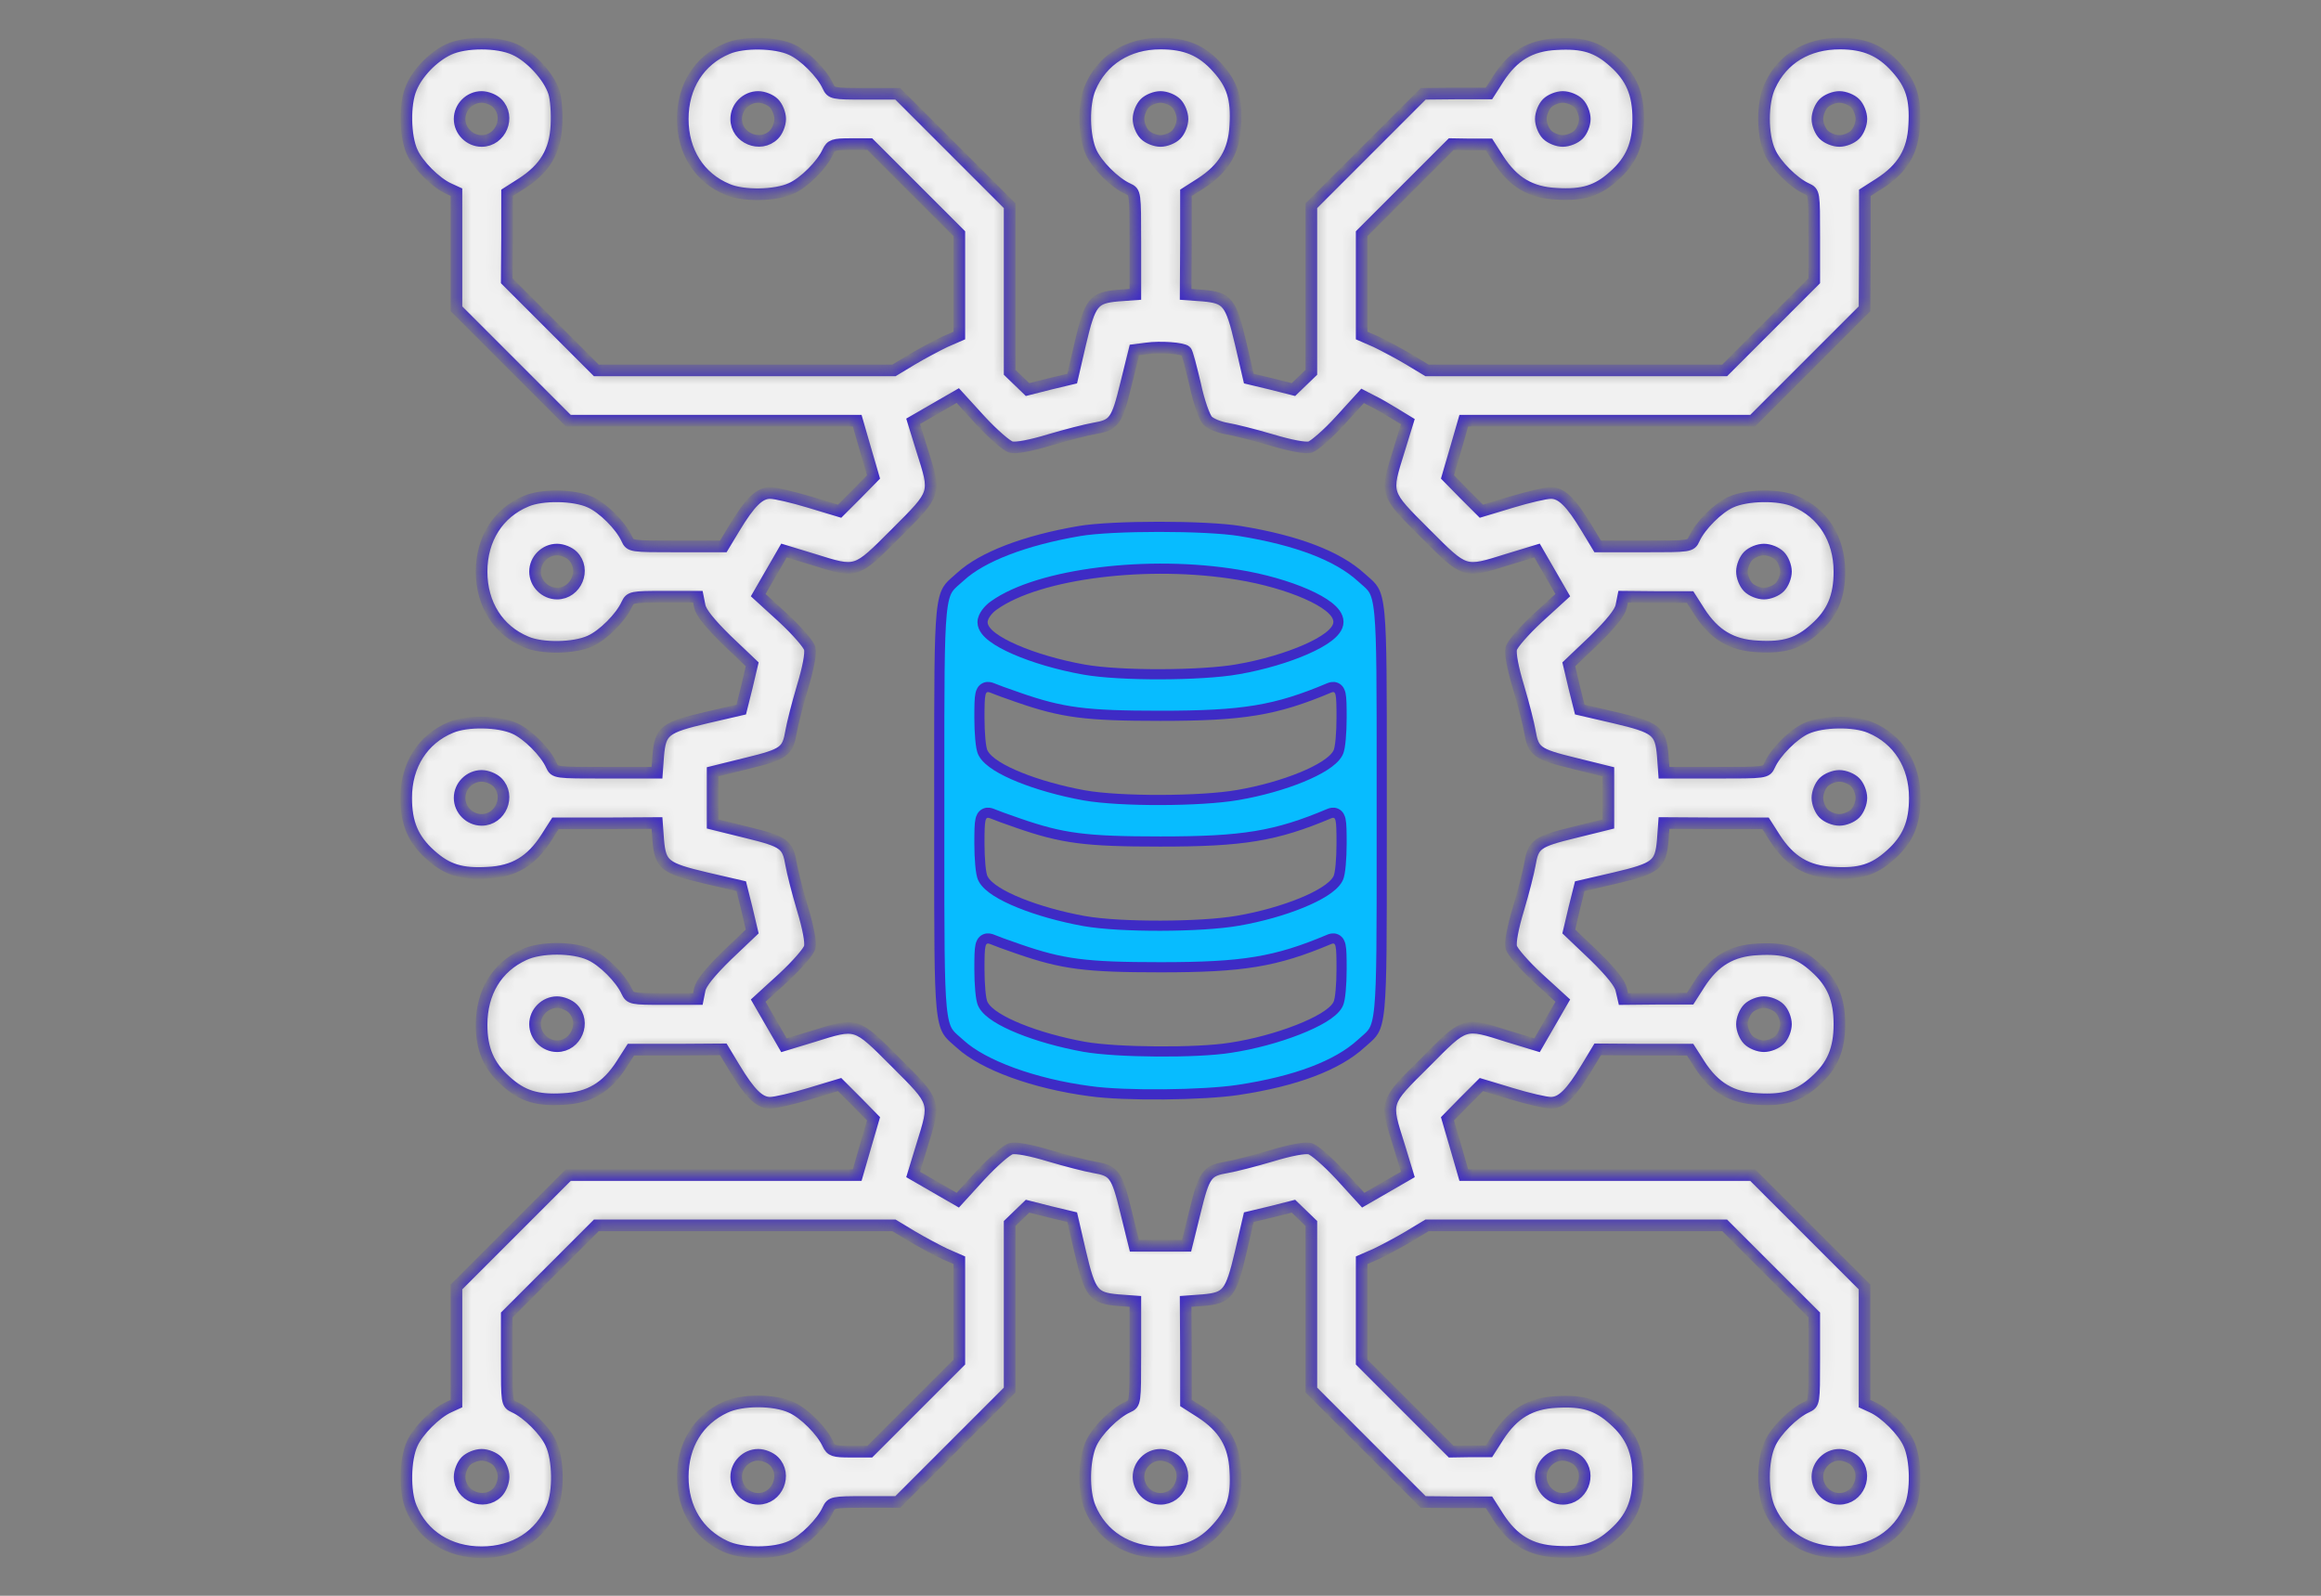
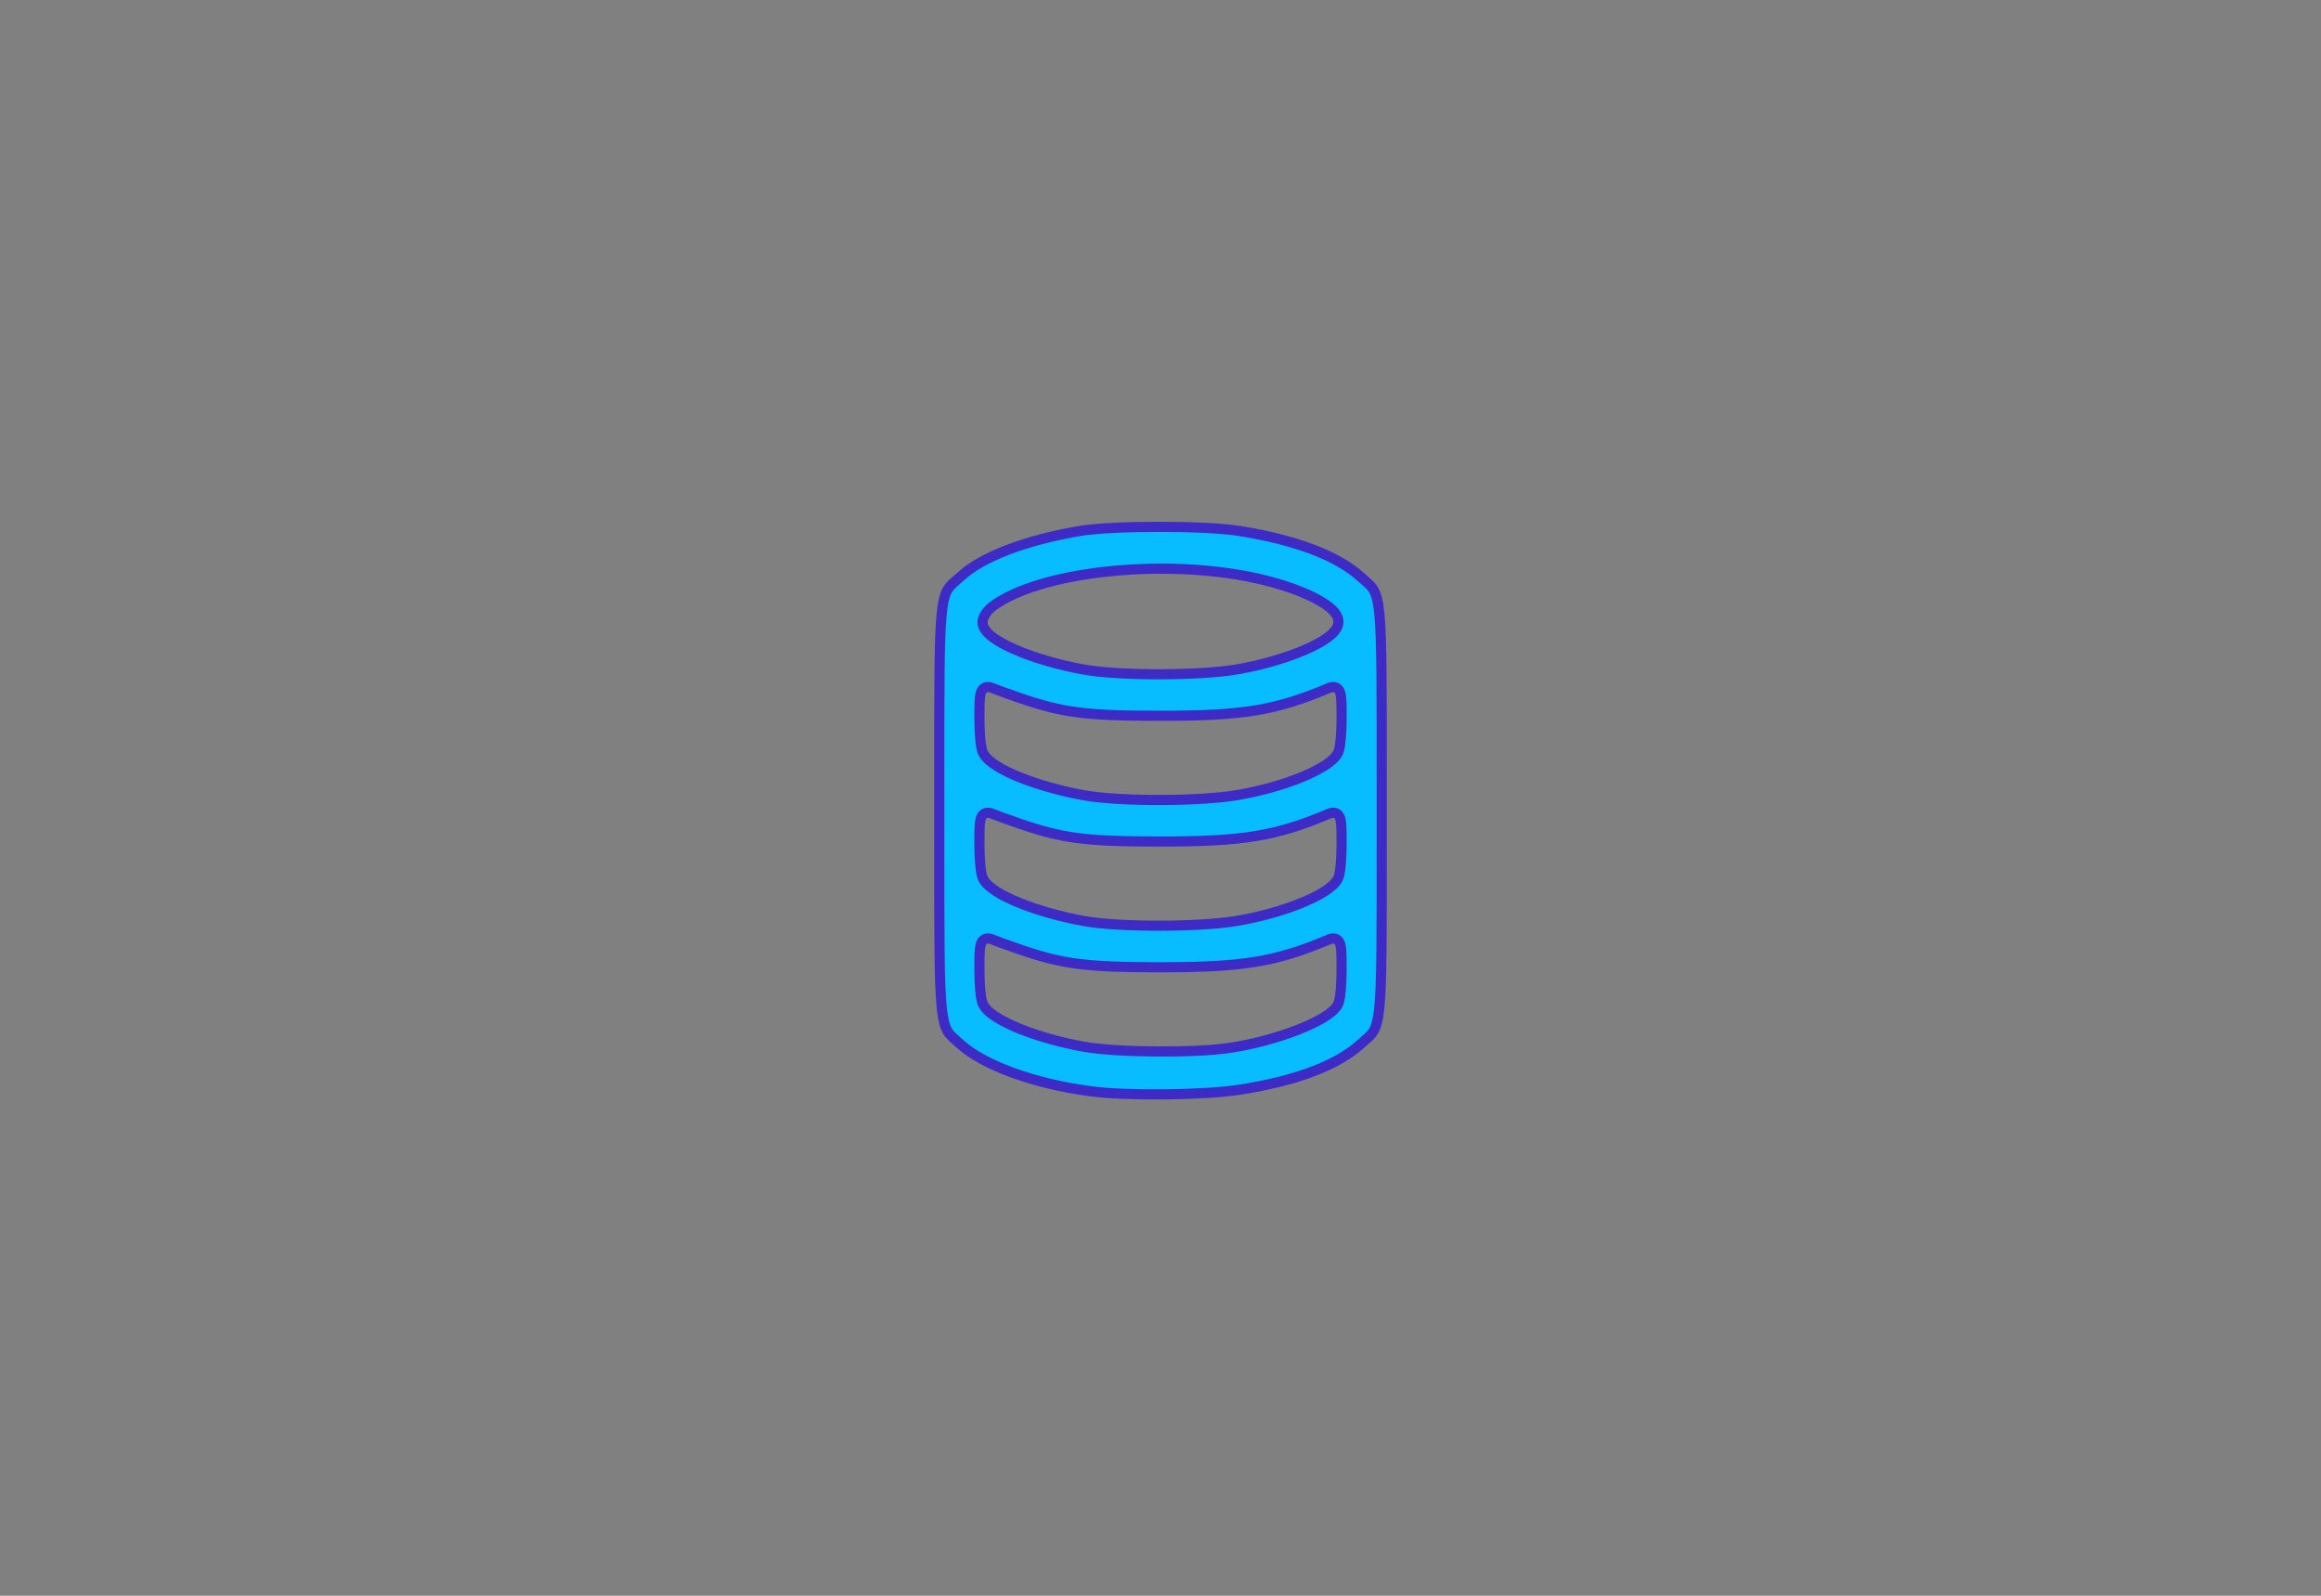
<svg xmlns="http://www.w3.org/2000/svg" width="160" height="110" viewBox="0 0 160 110" fill="none">
  <rect x="0" y="0" width="160" height="110" fill="#808080" stroke="none" />
  <mask id="mask0_348_306" style="mask-type:alpha" maskUnits="userSpaceOnUse" x="0" y="0" width="160" height="110">
    <rect width="160" height="110" fill="#D9D9D9" />
  </mask>
  <g mask="url(#mask0_348_306)">
    <mask id="path-2-inside-1_348_306" fill="white">
      <path d="M30.925 3.412C29.863 3.91 28.78 5.015 28.347 6.077C27.87 7.182 27.913 9.392 28.412 10.475C28.802 11.363 30.037 12.598 30.947 13.01L31.467 13.248V17.278V21.287L35.323 25.143L39.18 29H49.125H59.092L59.655 30.95L60.218 32.878L59.048 34.07L57.878 35.24L55.798 34.612C54.65 34.265 53.437 33.983 53.09 33.983C52.353 33.983 51.703 34.612 50.62 36.41L49.862 37.667H46.655C43.492 37.667 43.448 37.667 43.21 37.147C42.798 36.237 41.563 35.002 40.675 34.612C39.592 34.113 37.382 34.07 36.277 34.547C34.348 35.348 33.2 37.147 33.2 39.4C33.2 41.653 34.348 43.452 36.277 44.253C37.382 44.73 39.592 44.687 40.675 44.188C41.563 43.798 42.798 42.563 43.21 41.653C43.448 41.155 43.535 41.133 45.767 41.133H48.107L48.237 41.783C48.323 42.217 48.93 42.975 50.1 44.123L51.855 45.792L51.487 47.352L51.097 48.912L48.67 49.475C45.81 50.147 45.528 50.385 45.377 52.075L45.29 53.267H41.758C38.27 53.267 38.248 53.267 38.01 52.747C37.598 51.837 36.363 50.602 35.475 50.212C34.392 49.713 32.182 49.67 31.077 50.147C29.148 50.948 28 52.747 28 55C28 56.733 28.477 57.86 29.668 58.922C30.817 59.962 31.813 60.265 33.633 60.157C35.432 60.07 36.623 59.355 37.642 57.773L38.292 56.755H41.78L45.29 56.733L45.377 57.925C45.528 59.615 45.81 59.853 48.67 60.525L51.097 61.088L51.487 62.648L51.855 64.208L50.1 65.877C48.93 67.025 48.323 67.783 48.237 68.217L48.107 68.867H45.767C43.535 68.867 43.448 68.845 43.21 68.347C42.798 67.437 41.563 66.202 40.675 65.812C39.505 65.27 37.273 65.27 36.125 65.812C34.24 66.678 33.2 68.412 33.2 70.643C33.2 72.333 33.698 73.482 34.868 74.522C36.017 75.562 37.013 75.865 38.833 75.757C40.632 75.67 41.823 74.955 42.842 73.373L43.492 72.355H46.677L49.862 72.333L50.62 73.59C51.703 75.388 52.353 76.017 53.09 76.017C53.437 76.017 54.65 75.735 55.798 75.388L57.878 74.76L59.048 75.93L60.218 77.122L59.655 79.05L59.092 81H49.125H39.18L35.323 84.857L31.467 88.713V92.722V96.752L30.947 96.99C30.037 97.402 28.802 98.637 28.412 99.525C27.913 100.608 27.87 102.818 28.347 103.923C29.148 105.852 30.947 107 33.2 107C35.453 107 37.252 105.852 38.053 103.923C38.53 102.818 38.487 100.608 37.988 99.525C37.598 98.637 36.363 97.402 35.453 96.99C34.933 96.752 34.933 96.708 34.933 93.697V90.642L38.032 87.543L41.108 84.467H51.378H61.627L62.883 85.225C63.577 85.637 64.595 86.178 65.137 86.438L66.133 86.872V90.382V93.892L63.035 96.99L59.958 100.067H58.637C57.467 100.067 57.293 100.002 57.077 99.547C56.665 98.637 55.43 97.402 54.542 97.012C53.372 96.47 51.14 96.47 49.992 97.012C48.128 97.878 47.067 99.612 47.067 101.8C47.067 103.988 48.128 105.722 49.992 106.588C51.14 107.13 53.372 107.13 54.542 106.588C55.43 106.198 56.665 104.963 57.077 104.053C57.315 103.555 57.402 103.533 59.612 103.533H61.887L65.743 99.677L69.6 95.82V90.078V84.337L70.207 83.752L70.835 83.145L72.373 83.535L73.912 83.903L74.475 86.33C75.147 89.19 75.385 89.472 77.075 89.623L78.267 89.71V93.242C78.267 96.73 78.267 96.752 77.747 96.99C76.837 97.402 75.602 98.637 75.212 99.525C74.713 100.608 74.67 102.818 75.147 103.923C75.948 105.852 77.747 107 80 107C81.733 107 82.86 106.523 83.922 105.332C84.962 104.183 85.265 103.187 85.157 101.367C85.07 99.568 84.355 98.377 82.773 97.358L81.755 96.708V93.22L81.733 89.71L82.925 89.623C84.615 89.472 84.853 89.19 85.525 86.33L86.088 83.903L87.627 83.535L89.165 83.145L89.793 83.752L90.4 84.337V90.078V95.82L94.257 99.677L98.113 103.533L100.367 103.555H102.642L103.292 104.573C104.31 106.155 105.502 106.87 107.3 106.957C109.12 107.065 110.117 106.762 111.265 105.722C112.457 104.66 112.933 103.533 112.933 101.8C112.933 100.067 112.457 98.94 111.265 97.878C110.117 96.838 109.12 96.535 107.3 96.643C105.502 96.73 104.31 97.445 103.292 99.027L102.642 100.045H101.342L100.042 100.067L96.943 96.968L93.867 93.892V90.382V86.872L94.863 86.438C95.405 86.178 96.423 85.637 97.117 85.225L98.373 84.467H108.622H118.892L121.99 87.565L125.067 90.642V93.697C125.067 96.708 125.067 96.752 124.547 96.99C123.637 97.402 122.402 98.637 122.012 99.525C121.47 100.695 121.47 102.927 122.012 104.075C122.878 105.96 124.612 107 126.843 107C129.053 106.978 130.873 105.83 131.653 103.923C132.13 102.818 132.087 100.608 131.588 99.525C131.198 98.637 129.963 97.402 129.053 96.99L128.533 96.752V92.722V88.713L124.677 84.857L120.82 81H110.875H100.908L100.345 79.05L99.782 77.122L100.952 75.93L102.122 74.76L104.202 75.388C105.35 75.735 106.563 76.017 106.91 76.017C107.647 76.017 108.297 75.388 109.38 73.59L110.138 72.333L113.323 72.355H116.508L117.158 73.373C118.177 74.955 119.368 75.67 121.167 75.757C122.987 75.865 123.983 75.562 125.132 74.522C126.323 73.46 126.8 72.333 126.8 70.6C126.8 68.867 126.323 67.74 125.132 66.678C123.983 65.638 122.987 65.335 121.167 65.443C119.368 65.53 118.177 66.245 117.158 67.827L116.508 68.845H114.212L111.915 68.867L111.763 68.217C111.677 67.783 111.07 67.025 109.9 65.877L108.145 64.208L108.513 62.648L108.903 61.088L111.33 60.525C114.19 59.853 114.472 59.615 114.623 57.925L114.71 56.733L118.22 56.755H121.708L122.358 57.773C123.377 59.355 124.568 60.07 126.367 60.157C128.187 60.265 129.183 59.962 130.332 58.922C131.523 57.86 132 56.733 132 55C132 52.747 130.852 50.948 128.923 50.147C127.818 49.67 125.608 49.713 124.525 50.212C123.637 50.602 122.402 51.837 121.99 52.747C121.752 53.267 121.73 53.267 118.242 53.267H114.71L114.623 52.075C114.472 50.385 114.19 50.147 111.33 49.475L108.903 48.912L108.513 47.352L108.145 45.792L109.9 44.123C111.07 42.975 111.677 42.217 111.763 41.783L111.893 41.133L114.212 41.155H116.508L117.158 42.173C118.177 43.755 119.368 44.47 121.167 44.557C122.987 44.665 123.983 44.362 125.132 43.322C126.323 42.26 126.8 41.133 126.8 39.4C126.8 37.147 125.652 35.348 123.723 34.547C122.618 34.07 120.408 34.113 119.325 34.612C118.437 35.002 117.202 36.237 116.79 37.147C116.552 37.667 116.508 37.667 113.345 37.667H110.138L109.38 36.41C108.297 34.612 107.647 33.983 106.91 33.983C106.563 33.983 105.35 34.265 104.202 34.612L102.122 35.24L100.952 34.07L99.782 32.878L100.345 30.95L100.908 29H110.875H120.82L124.677 25.143L128.533 21.287L128.555 17.3V13.292L129.573 12.642C131.155 11.623 131.87 10.432 131.957 8.633C132.065 6.813 131.762 5.817 130.722 4.668C129.682 3.498 128.533 3 126.843 3C124.612 3 122.878 4.04 122.012 5.925C121.47 7.073 121.47 9.305 122.012 10.475C122.402 11.363 123.637 12.598 124.547 13.01C125.067 13.248 125.067 13.292 125.067 16.303V19.358L121.968 22.457L118.892 25.533H108.622H98.373L97.117 24.775C96.423 24.363 95.405 23.822 94.863 23.562L93.867 23.128V19.618V16.108L96.965 13.01L100.042 9.933L101.342 9.955H102.642L103.292 10.973C104.31 12.555 105.502 13.27 107.3 13.357C109.12 13.465 110.117 13.162 111.265 12.122C112.457 11.06 112.933 9.933 112.933 8.2C112.933 6.467 112.457 5.34 111.265 4.278C110.117 3.238 109.12 2.935 107.3 3.043C105.502 3.13 104.31 3.845 103.292 5.427L102.642 6.445H100.367L98.113 6.467L94.257 10.323L90.4 14.18V19.922V25.663L89.793 26.248L89.165 26.855L87.627 26.465L86.088 26.097L85.525 23.67C84.853 20.81 84.615 20.528 82.925 20.377L81.733 20.29L81.755 16.78V13.292L82.773 12.642C84.355 11.623 85.07 10.432 85.157 8.633C85.265 6.813 84.962 5.817 83.922 4.668C82.86 3.477 81.733 3 80 3C77.747 3 75.948 4.148 75.147 6.077C74.67 7.182 74.713 9.392 75.212 10.475C75.602 11.363 76.837 12.598 77.747 13.01C78.267 13.248 78.267 13.27 78.267 16.758V20.29L77.075 20.377C75.385 20.528 75.147 20.81 74.475 23.67L73.912 26.097L72.373 26.465L70.835 26.855L70.207 26.248L69.6 25.663V19.922V14.18L65.743 10.323L61.887 6.467H59.612C57.402 6.467 57.315 6.445 57.077 5.947C56.665 5.037 55.43 3.802 54.542 3.412C53.458 2.913 51.248 2.87 50.143 3.347C48.215 4.148 47.067 5.947 47.067 8.2C47.067 10.453 48.215 12.252 50.143 13.053C51.248 13.53 53.458 13.487 54.542 12.988C55.43 12.598 56.665 11.363 57.077 10.453C57.293 9.998 57.467 9.933 58.637 9.933H59.958L63.057 13.032L66.133 16.108V19.618V23.128L65.137 23.562C64.595 23.822 63.577 24.363 62.883 24.775L61.627 25.533H51.378H41.108L38.01 22.435L34.933 19.358L34.955 16.325V13.292L35.973 12.642C37.555 11.623 38.27 10.432 38.357 8.633C38.4 7.81 38.335 6.813 38.183 6.358C37.837 5.275 36.558 3.888 35.475 3.412C34.305 2.87 32.073 2.87 30.925 3.412ZM34.283 7.117C35.215 8.048 34.522 9.717 33.2 9.717C32.377 9.717 31.683 9.023 31.683 8.2C31.683 7.377 32.377 6.683 33.2 6.683C33.568 6.683 34.045 6.878 34.283 7.117ZM53.35 7.117C53.588 7.355 53.783 7.832 53.783 8.2C53.783 8.568 53.588 9.045 53.35 9.283C52.418 10.215 50.75 9.522 50.75 8.2C50.75 7.377 51.443 6.683 52.267 6.683C52.635 6.683 53.112 6.878 53.35 7.117ZM81.083 7.117C81.322 7.355 81.517 7.832 81.517 8.2C81.517 8.568 81.322 9.045 81.083 9.283C80.845 9.522 80.368 9.717 80 9.717C79.632 9.717 79.155 9.522 78.917 9.283C78.678 9.045 78.483 8.568 78.483 8.2C78.483 7.832 78.678 7.355 78.917 7.117C79.155 6.878 79.632 6.683 80 6.683C80.368 6.683 80.845 6.878 81.083 7.117ZM108.817 7.117C109.055 7.355 109.25 7.832 109.25 8.2C109.25 8.568 109.055 9.045 108.817 9.283C108.578 9.522 108.102 9.717 107.733 9.717C107.365 9.717 106.888 9.522 106.65 9.283C106.412 9.045 106.217 8.568 106.217 8.2C106.217 7.832 106.412 7.355 106.65 7.117C106.888 6.878 107.365 6.683 107.733 6.683C108.102 6.683 108.578 6.878 108.817 7.117ZM127.883 7.117C128.122 7.355 128.317 7.832 128.317 8.2C128.317 8.568 128.122 9.045 127.883 9.283C127.645 9.522 127.168 9.717 126.8 9.717C126.432 9.717 125.955 9.522 125.717 9.283C125.478 9.045 125.283 8.568 125.283 8.2C125.283 7.832 125.478 7.355 125.717 7.117C125.955 6.878 126.432 6.683 126.8 6.683C127.168 6.683 127.645 6.878 127.883 7.117ZM81.755 24.212C81.842 24.277 82.102 25.295 82.383 26.465C82.643 27.7 83.033 28.783 83.25 29C83.467 29.217 84.052 29.455 84.572 29.542C85.092 29.628 86.478 29.975 87.648 30.322C88.948 30.712 89.967 30.907 90.313 30.82C90.595 30.733 91.548 29.91 92.393 28.978L93.932 27.288L94.603 27.635C94.972 27.808 95.665 28.22 96.163 28.523L97.052 29.065L96.445 31.037C95.492 34.092 95.448 33.962 98.243 36.757C101.038 39.552 100.908 39.508 103.963 38.555L105.957 37.948L106.845 39.487L107.733 41.025L106.022 42.585C105.09 43.452 104.245 44.405 104.18 44.708C104.093 45.033 104.288 46.073 104.678 47.352C105.025 48.522 105.372 49.887 105.458 50.385C105.697 51.815 105.935 51.988 108.513 52.617L110.875 53.202V55V56.798L108.513 57.383C105.935 58.012 105.697 58.185 105.458 59.615C105.372 60.113 105.025 61.478 104.678 62.648C104.288 63.927 104.093 64.967 104.18 65.292C104.245 65.595 105.09 66.548 106.022 67.415L107.733 68.975L106.845 70.513L105.957 72.052L103.963 71.445C100.887 70.47 101.038 70.427 98.243 73.243C95.427 76.038 95.47 75.887 96.445 78.963L97.052 80.957L95.513 81.845L93.975 82.733L92.415 81.022C91.548 80.09 90.595 79.245 90.292 79.18C89.967 79.093 88.927 79.288 87.648 79.678C86.478 80.025 85.113 80.372 84.615 80.458C83.185 80.697 83.012 80.935 82.383 83.513L81.798 85.875H80H78.202L77.617 83.513C76.988 80.935 76.815 80.697 75.385 80.458C74.887 80.372 73.522 80.025 72.352 79.678C71.073 79.288 70.033 79.093 69.708 79.18C69.405 79.245 68.452 80.09 67.585 81.022L66.025 82.733L64.487 81.845L62.948 80.957L63.555 78.963C64.508 75.908 64.552 76.038 61.757 73.243C58.962 70.448 59.092 70.492 56.037 71.445L54.043 72.052L53.155 70.513L52.267 68.975L53.978 67.415C54.91 66.548 55.755 65.595 55.82 65.292C55.907 64.967 55.712 63.927 55.322 62.648C54.975 61.478 54.628 60.113 54.542 59.615C54.303 58.185 54.065 58.012 51.487 57.383L49.125 56.798V55V53.202L51.487 52.617C54.065 51.988 54.303 51.815 54.542 50.385C54.628 49.887 54.975 48.522 55.322 47.352C55.712 46.073 55.907 45.033 55.82 44.708C55.755 44.405 54.91 43.452 53.978 42.585L52.267 41.025L53.155 39.487L54.043 37.948L56.037 38.555C59.092 39.508 58.962 39.552 61.757 36.757C64.573 33.94 64.53 34.07 63.555 31.015L62.948 29.043L64.487 28.155L66.025 27.267L67.585 28.978C68.452 29.91 69.405 30.755 69.708 30.82C70.033 30.907 71.073 30.712 72.352 30.322C73.522 29.975 74.887 29.628 75.385 29.542C76.815 29.303 76.988 29.065 77.617 26.487L78.202 24.125L79.047 24.017C79.978 23.887 81.538 23.995 81.755 24.212ZM39.483 38.317C40.415 39.248 39.722 40.917 38.4 40.917C37.577 40.917 36.883 40.223 36.883 39.4C36.883 38.577 37.577 37.883 38.4 37.883C38.768 37.883 39.245 38.078 39.483 38.317ZM122.683 38.317C122.922 38.555 123.117 39.032 123.117 39.4C123.117 39.768 122.922 40.245 122.683 40.483C122.445 40.722 121.968 40.917 121.6 40.917C121.232 40.917 120.755 40.722 120.517 40.483C120.278 40.245 120.083 39.768 120.083 39.4C120.083 39.032 120.278 38.555 120.517 38.317C120.755 38.078 121.232 37.883 121.6 37.883C121.968 37.883 122.445 38.078 122.683 38.317ZM34.283 53.917C35.215 54.848 34.522 56.517 33.2 56.517C32.377 56.517 31.683 55.823 31.683 55C31.683 54.177 32.377 53.483 33.2 53.483C33.568 53.483 34.045 53.678 34.283 53.917ZM127.883 53.917C128.122 54.155 128.317 54.632 128.317 55C128.317 55.368 128.122 55.845 127.883 56.083C127.645 56.322 127.168 56.517 126.8 56.517C126.432 56.517 125.955 56.322 125.717 56.083C125.478 55.845 125.283 55.368 125.283 55C125.283 54.632 125.478 54.155 125.717 53.917C125.955 53.678 126.432 53.483 126.8 53.483C127.168 53.483 127.645 53.678 127.883 53.917ZM39.483 69.517C40.415 70.448 39.722 72.117 38.4 72.117C37.577 72.117 36.883 71.423 36.883 70.6C36.883 69.777 37.577 69.083 38.4 69.083C38.768 69.083 39.245 69.278 39.483 69.517ZM122.683 69.517C122.922 69.755 123.117 70.232 123.117 70.6C123.117 70.968 122.922 71.445 122.683 71.683C122.445 71.922 121.968 72.117 121.6 72.117C121.232 72.117 120.755 71.922 120.517 71.683C120.278 71.445 120.083 70.968 120.083 70.6C120.083 70.232 120.278 69.755 120.517 69.517C120.755 69.278 121.232 69.083 121.6 69.083C121.968 69.083 122.445 69.278 122.683 69.517ZM34.283 100.717C34.522 100.955 34.717 101.432 34.717 101.8C34.717 102.168 34.522 102.645 34.283 102.883C33.352 103.815 31.683 103.122 31.683 101.8C31.683 101.432 31.878 100.955 32.117 100.717C32.355 100.478 32.832 100.283 33.2 100.283C33.568 100.283 34.045 100.478 34.283 100.717ZM53.35 100.717C54.282 101.648 53.588 103.317 52.267 103.317C51.443 103.317 50.75 102.623 50.75 101.8C50.75 100.977 51.443 100.283 52.267 100.283C52.635 100.283 53.112 100.478 53.35 100.717ZM81.083 100.717C82.015 101.648 81.322 103.317 80 103.317C79.177 103.317 78.483 102.623 78.483 101.8C78.483 100.977 79.177 100.283 80 100.283C80.368 100.283 80.845 100.478 81.083 100.717ZM108.817 100.717C109.748 101.648 109.055 103.317 107.733 103.317C106.91 103.317 106.217 102.623 106.217 101.8C106.217 100.977 106.91 100.283 107.733 100.283C108.102 100.283 108.578 100.478 108.817 100.717ZM127.883 100.717C128.815 101.648 128.122 103.317 126.8 103.317C125.977 103.317 125.283 102.623 125.283 101.8C125.283 100.977 125.977 100.283 126.8 100.283C127.168 100.283 127.645 100.478 127.883 100.717Z" />
    </mask>
-     <path d="M30.925 3.412C29.863 3.91 28.78 5.015 28.347 6.077C27.87 7.182 27.913 9.392 28.412 10.475C28.802 11.363 30.037 12.598 30.947 13.01L31.467 13.248V17.278V21.287L35.323 25.143L39.18 29H49.125H59.092L59.655 30.95L60.218 32.878L59.048 34.07L57.878 35.24L55.798 34.612C54.65 34.265 53.437 33.983 53.09 33.983C52.353 33.983 51.703 34.612 50.62 36.41L49.862 37.667H46.655C43.492 37.667 43.448 37.667 43.21 37.147C42.798 36.237 41.563 35.002 40.675 34.612C39.592 34.113 37.382 34.07 36.277 34.547C34.348 35.348 33.2 37.147 33.2 39.4C33.2 41.653 34.348 43.452 36.277 44.253C37.382 44.73 39.592 44.687 40.675 44.188C41.563 43.798 42.798 42.563 43.21 41.653C43.448 41.155 43.535 41.133 45.767 41.133H48.107L48.237 41.783C48.323 42.217 48.93 42.975 50.1 44.123L51.855 45.792L51.487 47.352L51.097 48.912L48.67 49.475C45.81 50.147 45.528 50.385 45.377 52.075L45.29 53.267H41.758C38.27 53.267 38.248 53.267 38.01 52.747C37.598 51.837 36.363 50.602 35.475 50.212C34.392 49.713 32.182 49.67 31.077 50.147C29.148 50.948 28 52.747 28 55C28 56.733 28.477 57.86 29.668 58.922C30.817 59.962 31.813 60.265 33.633 60.157C35.432 60.07 36.623 59.355 37.642 57.773L38.292 56.755H41.78L45.29 56.733L45.377 57.925C45.528 59.615 45.81 59.853 48.67 60.525L51.097 61.088L51.487 62.648L51.855 64.208L50.1 65.877C48.93 67.025 48.323 67.783 48.237 68.217L48.107 68.867H45.767C43.535 68.867 43.448 68.845 43.21 68.347C42.798 67.437 41.563 66.202 40.675 65.812C39.505 65.27 37.273 65.27 36.125 65.812C34.24 66.678 33.2 68.412 33.2 70.643C33.2 72.333 33.698 73.482 34.868 74.522C36.017 75.562 37.013 75.865 38.833 75.757C40.632 75.67 41.823 74.955 42.842 73.373L43.492 72.355H46.677L49.862 72.333L50.62 73.59C51.703 75.388 52.353 76.017 53.09 76.017C53.437 76.017 54.65 75.735 55.798 75.388L57.878 74.76L59.048 75.93L60.218 77.122L59.655 79.05L59.092 81H49.125H39.18L35.323 84.857L31.467 88.713V92.722V96.752L30.947 96.99C30.037 97.402 28.802 98.637 28.412 99.525C27.913 100.608 27.87 102.818 28.347 103.923C29.148 105.852 30.947 107 33.2 107C35.453 107 37.252 105.852 38.053 103.923C38.53 102.818 38.487 100.608 37.988 99.525C37.598 98.637 36.363 97.402 35.453 96.99C34.933 96.752 34.933 96.708 34.933 93.697V90.642L38.032 87.543L41.108 84.467H51.378H61.627L62.883 85.225C63.577 85.637 64.595 86.178 65.137 86.438L66.133 86.872V90.382V93.892L63.035 96.99L59.958 100.067H58.637C57.467 100.067 57.293 100.002 57.077 99.547C56.665 98.637 55.43 97.402 54.542 97.012C53.372 96.47 51.14 96.47 49.992 97.012C48.128 97.878 47.067 99.612 47.067 101.8C47.067 103.988 48.128 105.722 49.992 106.588C51.14 107.13 53.372 107.13 54.542 106.588C55.43 106.198 56.665 104.963 57.077 104.053C57.315 103.555 57.402 103.533 59.612 103.533H61.887L65.743 99.677L69.6 95.82V90.078V84.337L70.207 83.752L70.835 83.145L72.373 83.535L73.912 83.903L74.475 86.33C75.147 89.19 75.385 89.472 77.075 89.623L78.267 89.71V93.242C78.267 96.73 78.267 96.752 77.747 96.99C76.837 97.402 75.602 98.637 75.212 99.525C74.713 100.608 74.67 102.818 75.147 103.923C75.948 105.852 77.747 107 80 107C81.733 107 82.86 106.523 83.922 105.332C84.962 104.183 85.265 103.187 85.157 101.367C85.07 99.568 84.355 98.377 82.773 97.358L81.755 96.708V93.22L81.733 89.71L82.925 89.623C84.615 89.472 84.853 89.19 85.525 86.33L86.088 83.903L87.627 83.535L89.165 83.145L89.793 83.752L90.4 84.337V90.078V95.82L94.257 99.677L98.113 103.533L100.367 103.555H102.642L103.292 104.573C104.31 106.155 105.502 106.87 107.3 106.957C109.12 107.065 110.117 106.762 111.265 105.722C112.457 104.66 112.933 103.533 112.933 101.8C112.933 100.067 112.457 98.94 111.265 97.878C110.117 96.838 109.12 96.535 107.3 96.643C105.502 96.73 104.31 97.445 103.292 99.027L102.642 100.045H101.342L100.042 100.067L96.943 96.968L93.867 93.892V90.382V86.872L94.863 86.438C95.405 86.178 96.423 85.637 97.117 85.225L98.373 84.467H108.622H118.892L121.99 87.565L125.067 90.642V93.697C125.067 96.708 125.067 96.752 124.547 96.99C123.637 97.402 122.402 98.637 122.012 99.525C121.47 100.695 121.47 102.927 122.012 104.075C122.878 105.96 124.612 107 126.843 107C129.053 106.978 130.873 105.83 131.653 103.923C132.13 102.818 132.087 100.608 131.588 99.525C131.198 98.637 129.963 97.402 129.053 96.99L128.533 96.752V92.722V88.713L124.677 84.857L120.82 81H110.875H100.908L100.345 79.05L99.782 77.122L100.952 75.93L102.122 74.76L104.202 75.388C105.35 75.735 106.563 76.017 106.91 76.017C107.647 76.017 108.297 75.388 109.38 73.59L110.138 72.333L113.323 72.355H116.508L117.158 73.373C118.177 74.955 119.368 75.67 121.167 75.757C122.987 75.865 123.983 75.562 125.132 74.522C126.323 73.46 126.8 72.333 126.8 70.6C126.8 68.867 126.323 67.74 125.132 66.678C123.983 65.638 122.987 65.335 121.167 65.443C119.368 65.53 118.177 66.245 117.158 67.827L116.508 68.845H114.212L111.915 68.867L111.763 68.217C111.677 67.783 111.07 67.025 109.9 65.877L108.145 64.208L108.513 62.648L108.903 61.088L111.33 60.525C114.19 59.853 114.472 59.615 114.623 57.925L114.71 56.733L118.22 56.755H121.708L122.358 57.773C123.377 59.355 124.568 60.07 126.367 60.157C128.187 60.265 129.183 59.962 130.332 58.922C131.523 57.86 132 56.733 132 55C132 52.747 130.852 50.948 128.923 50.147C127.818 49.67 125.608 49.713 124.525 50.212C123.637 50.602 122.402 51.837 121.99 52.747C121.752 53.267 121.73 53.267 118.242 53.267H114.71L114.623 52.075C114.472 50.385 114.19 50.147 111.33 49.475L108.903 48.912L108.513 47.352L108.145 45.792L109.9 44.123C111.07 42.975 111.677 42.217 111.763 41.783L111.893 41.133L114.212 41.155H116.508L117.158 42.173C118.177 43.755 119.368 44.47 121.167 44.557C122.987 44.665 123.983 44.362 125.132 43.322C126.323 42.26 126.8 41.133 126.8 39.4C126.8 37.147 125.652 35.348 123.723 34.547C122.618 34.07 120.408 34.113 119.325 34.612C118.437 35.002 117.202 36.237 116.79 37.147C116.552 37.667 116.508 37.667 113.345 37.667H110.138L109.38 36.41C108.297 34.612 107.647 33.983 106.91 33.983C106.563 33.983 105.35 34.265 104.202 34.612L102.122 35.24L100.952 34.07L99.782 32.878L100.345 30.95L100.908 29H110.875H120.82L124.677 25.143L128.533 21.287L128.555 17.3V13.292L129.573 12.642C131.155 11.623 131.87 10.432 131.957 8.633C132.065 6.813 131.762 5.817 130.722 4.668C129.682 3.498 128.533 3 126.843 3C124.612 3 122.878 4.04 122.012 5.925C121.47 7.073 121.47 9.305 122.012 10.475C122.402 11.363 123.637 12.598 124.547 13.01C125.067 13.248 125.067 13.292 125.067 16.303V19.358L121.968 22.457L118.892 25.533H108.622H98.373L97.117 24.775C96.423 24.363 95.405 23.822 94.863 23.562L93.867 23.128V19.618V16.108L96.965 13.01L100.042 9.933L101.342 9.955H102.642L103.292 10.973C104.31 12.555 105.502 13.27 107.3 13.357C109.12 13.465 110.117 13.162 111.265 12.122C112.457 11.06 112.933 9.933 112.933 8.2C112.933 6.467 112.457 5.34 111.265 4.278C110.117 3.238 109.12 2.935 107.3 3.043C105.502 3.13 104.31 3.845 103.292 5.427L102.642 6.445H100.367L98.113 6.467L94.257 10.323L90.4 14.18V19.922V25.663L89.793 26.248L89.165 26.855L87.627 26.465L86.088 26.097L85.525 23.67C84.853 20.81 84.615 20.528 82.925 20.377L81.733 20.29L81.755 16.78V13.292L82.773 12.642C84.355 11.623 85.07 10.432 85.157 8.633C85.265 6.813 84.962 5.817 83.922 4.668C82.86 3.477 81.733 3 80 3C77.747 3 75.948 4.148 75.147 6.077C74.67 7.182 74.713 9.392 75.212 10.475C75.602 11.363 76.837 12.598 77.747 13.01C78.267 13.248 78.267 13.27 78.267 16.758V20.29L77.075 20.377C75.385 20.528 75.147 20.81 74.475 23.67L73.912 26.097L72.373 26.465L70.835 26.855L70.207 26.248L69.6 25.663V19.922V14.18L65.743 10.323L61.887 6.467H59.612C57.402 6.467 57.315 6.445 57.077 5.947C56.665 5.037 55.43 3.802 54.542 3.412C53.458 2.913 51.248 2.87 50.143 3.347C48.215 4.148 47.067 5.947 47.067 8.2C47.067 10.453 48.215 12.252 50.143 13.053C51.248 13.53 53.458 13.487 54.542 12.988C55.43 12.598 56.665 11.363 57.077 10.453C57.293 9.998 57.467 9.933 58.637 9.933H59.958L63.057 13.032L66.133 16.108V19.618V23.128L65.137 23.562C64.595 23.822 63.577 24.363 62.883 24.775L61.627 25.533H51.378H41.108L38.01 22.435L34.933 19.358L34.955 16.325V13.292L35.973 12.642C37.555 11.623 38.27 10.432 38.357 8.633C38.4 7.81 38.335 6.813 38.183 6.358C37.837 5.275 36.558 3.888 35.475 3.412C34.305 2.87 32.073 2.87 30.925 3.412ZM34.283 7.117C35.215 8.048 34.522 9.717 33.2 9.717C32.377 9.717 31.683 9.023 31.683 8.2C31.683 7.377 32.377 6.683 33.2 6.683C33.568 6.683 34.045 6.878 34.283 7.117ZM53.35 7.117C53.588 7.355 53.783 7.832 53.783 8.2C53.783 8.568 53.588 9.045 53.35 9.283C52.418 10.215 50.75 9.522 50.75 8.2C50.75 7.377 51.443 6.683 52.267 6.683C52.635 6.683 53.112 6.878 53.35 7.117ZM81.083 7.117C81.322 7.355 81.517 7.832 81.517 8.2C81.517 8.568 81.322 9.045 81.083 9.283C80.845 9.522 80.368 9.717 80 9.717C79.632 9.717 79.155 9.522 78.917 9.283C78.678 9.045 78.483 8.568 78.483 8.2C78.483 7.832 78.678 7.355 78.917 7.117C79.155 6.878 79.632 6.683 80 6.683C80.368 6.683 80.845 6.878 81.083 7.117ZM108.817 7.117C109.055 7.355 109.25 7.832 109.25 8.2C109.25 8.568 109.055 9.045 108.817 9.283C108.578 9.522 108.102 9.717 107.733 9.717C107.365 9.717 106.888 9.522 106.65 9.283C106.412 9.045 106.217 8.568 106.217 8.2C106.217 7.832 106.412 7.355 106.65 7.117C106.888 6.878 107.365 6.683 107.733 6.683C108.102 6.683 108.578 6.878 108.817 7.117ZM127.883 7.117C128.122 7.355 128.317 7.832 128.317 8.2C128.317 8.568 128.122 9.045 127.883 9.283C127.645 9.522 127.168 9.717 126.8 9.717C126.432 9.717 125.955 9.522 125.717 9.283C125.478 9.045 125.283 8.568 125.283 8.2C125.283 7.832 125.478 7.355 125.717 7.117C125.955 6.878 126.432 6.683 126.8 6.683C127.168 6.683 127.645 6.878 127.883 7.117ZM81.755 24.212C81.842 24.277 82.102 25.295 82.383 26.465C82.643 27.7 83.033 28.783 83.25 29C83.467 29.217 84.052 29.455 84.572 29.542C85.092 29.628 86.478 29.975 87.648 30.322C88.948 30.712 89.967 30.907 90.313 30.82C90.595 30.733 91.548 29.91 92.393 28.978L93.932 27.288L94.603 27.635C94.972 27.808 95.665 28.22 96.163 28.523L97.052 29.065L96.445 31.037C95.492 34.092 95.448 33.962 98.243 36.757C101.038 39.552 100.908 39.508 103.963 38.555L105.957 37.948L106.845 39.487L107.733 41.025L106.022 42.585C105.09 43.452 104.245 44.405 104.18 44.708C104.093 45.033 104.288 46.073 104.678 47.352C105.025 48.522 105.372 49.887 105.458 50.385C105.697 51.815 105.935 51.988 108.513 52.617L110.875 53.202V55V56.798L108.513 57.383C105.935 58.012 105.697 58.185 105.458 59.615C105.372 60.113 105.025 61.478 104.678 62.648C104.288 63.927 104.093 64.967 104.18 65.292C104.245 65.595 105.09 66.548 106.022 67.415L107.733 68.975L106.845 70.513L105.957 72.052L103.963 71.445C100.887 70.47 101.038 70.427 98.243 73.243C95.427 76.038 95.47 75.887 96.445 78.963L97.052 80.957L95.513 81.845L93.975 82.733L92.415 81.022C91.548 80.09 90.595 79.245 90.292 79.18C89.967 79.093 88.927 79.288 87.648 79.678C86.478 80.025 85.113 80.372 84.615 80.458C83.185 80.697 83.012 80.935 82.383 83.513L81.798 85.875H80H78.202L77.617 83.513C76.988 80.935 76.815 80.697 75.385 80.458C74.887 80.372 73.522 80.025 72.352 79.678C71.073 79.288 70.033 79.093 69.708 79.18C69.405 79.245 68.452 80.09 67.585 81.022L66.025 82.733L64.487 81.845L62.948 80.957L63.555 78.963C64.508 75.908 64.552 76.038 61.757 73.243C58.962 70.448 59.092 70.492 56.037 71.445L54.043 72.052L53.155 70.513L52.267 68.975L53.978 67.415C54.91 66.548 55.755 65.595 55.82 65.292C55.907 64.967 55.712 63.927 55.322 62.648C54.975 61.478 54.628 60.113 54.542 59.615C54.303 58.185 54.065 58.012 51.487 57.383L49.125 56.798V55V53.202L51.487 52.617C54.065 51.988 54.303 51.815 54.542 50.385C54.628 49.887 54.975 48.522 55.322 47.352C55.712 46.073 55.907 45.033 55.82 44.708C55.755 44.405 54.91 43.452 53.978 42.585L52.267 41.025L53.155 39.487L54.043 37.948L56.037 38.555C59.092 39.508 58.962 39.552 61.757 36.757C64.573 33.94 64.53 34.07 63.555 31.015L62.948 29.043L64.487 28.155L66.025 27.267L67.585 28.978C68.452 29.91 69.405 30.755 69.708 30.82C70.033 30.907 71.073 30.712 72.352 30.322C73.522 29.975 74.887 29.628 75.385 29.542C76.815 29.303 76.988 29.065 77.617 26.487L78.202 24.125L79.047 24.017C79.978 23.887 81.538 23.995 81.755 24.212ZM39.483 38.317C40.415 39.248 39.722 40.917 38.4 40.917C37.577 40.917 36.883 40.223 36.883 39.4C36.883 38.577 37.577 37.883 38.4 37.883C38.768 37.883 39.245 38.078 39.483 38.317ZM122.683 38.317C122.922 38.555 123.117 39.032 123.117 39.4C123.117 39.768 122.922 40.245 122.683 40.483C122.445 40.722 121.968 40.917 121.6 40.917C121.232 40.917 120.755 40.722 120.517 40.483C120.278 40.245 120.083 39.768 120.083 39.4C120.083 39.032 120.278 38.555 120.517 38.317C120.755 38.078 121.232 37.883 121.6 37.883C121.968 37.883 122.445 38.078 122.683 38.317ZM34.283 53.917C35.215 54.848 34.522 56.517 33.2 56.517C32.377 56.517 31.683 55.823 31.683 55C31.683 54.177 32.377 53.483 33.2 53.483C33.568 53.483 34.045 53.678 34.283 53.917ZM127.883 53.917C128.122 54.155 128.317 54.632 128.317 55C128.317 55.368 128.122 55.845 127.883 56.083C127.645 56.322 127.168 56.517 126.8 56.517C126.432 56.517 125.955 56.322 125.717 56.083C125.478 55.845 125.283 55.368 125.283 55C125.283 54.632 125.478 54.155 125.717 53.917C125.955 53.678 126.432 53.483 126.8 53.483C127.168 53.483 127.645 53.678 127.883 53.917ZM39.483 69.517C40.415 70.448 39.722 72.117 38.4 72.117C37.577 72.117 36.883 71.423 36.883 70.6C36.883 69.777 37.577 69.083 38.4 69.083C38.768 69.083 39.245 69.278 39.483 69.517ZM122.683 69.517C122.922 69.755 123.117 70.232 123.117 70.6C123.117 70.968 122.922 71.445 122.683 71.683C122.445 71.922 121.968 72.117 121.6 72.117C121.232 72.117 120.755 71.922 120.517 71.683C120.278 71.445 120.083 70.968 120.083 70.6C120.083 70.232 120.278 69.755 120.517 69.517C120.755 69.278 121.232 69.083 121.6 69.083C121.968 69.083 122.445 69.278 122.683 69.517ZM34.283 100.717C34.522 100.955 34.717 101.432 34.717 101.8C34.717 102.168 34.522 102.645 34.283 102.883C33.352 103.815 31.683 103.122 31.683 101.8C31.683 101.432 31.878 100.955 32.117 100.717C32.355 100.478 32.832 100.283 33.2 100.283C33.568 100.283 34.045 100.478 34.283 100.717ZM53.35 100.717C54.282 101.648 53.588 103.317 52.267 103.317C51.443 103.317 50.75 102.623 50.75 101.8C50.75 100.977 51.443 100.283 52.267 100.283C52.635 100.283 53.112 100.478 53.35 100.717ZM81.083 100.717C82.015 101.648 81.322 103.317 80 103.317C79.177 103.317 78.483 102.623 78.483 101.8C78.483 100.977 79.177 100.283 80 100.283C80.368 100.283 80.845 100.478 81.083 100.717ZM108.817 100.717C109.748 101.648 109.055 103.317 107.733 103.317C106.91 103.317 106.217 102.623 106.217 101.8C106.217 100.977 106.91 100.283 107.733 100.283C108.102 100.283 108.578 100.478 108.817 100.717ZM127.883 100.717C128.815 101.648 128.122 103.317 126.8 103.317C125.977 103.317 125.283 102.623 125.283 101.8C125.283 100.977 125.977 100.283 126.8 100.283C127.168 100.283 127.645 100.478 127.883 100.717Z" fill="#F1F1F1" stroke="#3E2BC5" stroke-width="0.8" mask="url(#path-2-inside-1_348_306)" />
    <path d="M66.218 39.745L66.215 39.747C66.119 39.834 66.032 39.909 65.954 39.978C65.663 40.231 65.48 40.391 65.329 40.638C65.145 40.94 65.006 41.395 64.913 42.348C64.747 44.072 64.748 47.247 64.749 53.659C64.75 54.356 64.75 55.091 64.75 55.867C64.75 56.642 64.75 57.378 64.749 58.074C64.748 64.487 64.747 67.661 64.913 69.386C65.006 70.338 65.145 70.793 65.329 71.096C65.48 71.343 65.663 71.503 65.954 71.756C66.032 71.824 66.119 71.9 66.215 71.986L66.215 71.986L66.217 71.988C66.993 72.692 68.24 73.372 69.799 73.941C71.351 74.508 73.19 74.958 75.128 75.215L75.128 75.215L75.131 75.215C76.317 75.385 78.278 75.456 80.254 75.437C82.229 75.418 84.186 75.309 85.364 75.129L85.364 75.129C89.35 74.526 92.191 73.435 93.826 71.945L93.826 71.945L93.828 71.942C93.917 71.863 93.998 71.793 94.071 71.729C94.36 71.477 94.54 71.32 94.687 71.074C94.866 70.774 95.002 70.319 95.092 69.365C95.253 67.645 95.252 64.483 95.25 58.123C95.25 57.412 95.25 56.66 95.25 55.867C95.25 55.073 95.25 54.322 95.25 53.61C95.252 47.251 95.253 44.089 95.092 42.369C95.002 41.415 94.866 40.959 94.687 40.66C94.54 40.413 94.36 40.256 94.071 40.005C93.998 39.941 93.917 39.87 93.828 39.791L93.826 39.789C92.234 38.341 89.456 37.25 85.469 36.604C84.296 36.414 82.105 36.316 79.905 36.316C77.704 36.316 75.542 36.414 74.425 36.603C70.629 37.251 67.701 38.385 66.218 39.745ZM85.325 46.136L85.325 46.137C84.05 46.358 82.022 46.472 80.017 46.478C78.013 46.483 75.995 46.38 74.739 46.158L74.739 46.158C72.95 45.84 71.244 45.329 69.978 44.777C69.346 44.502 68.81 44.211 68.425 43.92C68.233 43.775 68.067 43.621 67.946 43.459C67.827 43.298 67.733 43.105 67.733 42.888C67.733 42.656 67.858 42.424 67.984 42.25C68.12 42.062 68.304 41.878 68.51 41.735C70.079 40.612 72.77 39.835 75.794 39.459C78.833 39.081 82.263 39.103 85.344 39.618C87.112 39.904 88.799 40.399 90.05 40.948C90.675 41.222 91.206 41.517 91.587 41.814C91.777 41.963 91.941 42.121 92.06 42.288C92.178 42.454 92.267 42.65 92.267 42.867C92.267 43.083 92.173 43.277 92.054 43.437C91.934 43.599 91.769 43.754 91.577 43.901C91.194 44.194 90.659 44.487 90.032 44.763C88.773 45.318 87.083 45.829 85.325 46.136ZM70.212 48.082L70.212 48.083C73.238 49.127 74.798 49.342 80 49.342C85.692 49.342 87.938 48.977 91.629 47.419L91.629 47.419L91.635 47.417C91.684 47.397 91.749 47.374 91.821 47.363C91.896 47.351 91.998 47.35 92.105 47.399C92.32 47.497 92.385 47.715 92.413 47.843C92.446 47.994 92.462 48.197 92.471 48.451C92.481 48.711 92.483 49.047 92.483 49.475C92.483 49.993 92.461 50.518 92.422 50.945C92.403 51.158 92.379 51.352 92.35 51.51C92.325 51.646 92.288 51.807 92.222 51.921C92.052 52.235 91.709 52.524 91.3 52.785C90.877 53.055 90.338 53.323 89.723 53.575C88.492 54.078 86.929 54.529 85.325 54.803C84.049 55.025 82.022 55.139 80.017 55.144C78.013 55.15 75.995 55.047 74.739 54.825L74.737 54.825C73.103 54.528 71.525 54.078 70.287 53.578C69.668 53.328 69.126 53.062 68.701 52.792C68.291 52.531 67.947 52.24 67.777 51.92C67.712 51.805 67.675 51.646 67.65 51.51C67.621 51.352 67.597 51.158 67.578 50.945C67.539 50.518 67.517 49.993 67.517 49.475C67.517 49.047 67.519 48.711 67.529 48.451C67.539 48.196 67.555 47.992 67.591 47.839C67.621 47.705 67.692 47.49 67.911 47.395C68.106 47.312 68.3 47.384 68.378 47.413L68.379 47.414L68.389 47.418L68.399 47.422C68.577 47.501 69.385 47.8 70.212 48.082ZM70.212 56.749L70.212 56.749C73.238 57.793 74.798 58.008 80 58.008C85.692 58.008 87.938 57.643 91.629 56.086L91.629 56.086L91.635 56.084C91.684 56.064 91.749 56.04 91.821 56.029C91.896 56.018 91.998 56.017 92.105 56.065C92.32 56.163 92.385 56.382 92.413 56.51C92.446 56.661 92.462 56.863 92.471 57.118C92.481 57.378 92.483 57.714 92.483 58.142C92.483 58.66 92.461 59.185 92.422 59.612C92.403 59.825 92.379 60.018 92.35 60.176C92.325 60.313 92.288 60.473 92.222 60.588C92.052 60.901 91.709 61.191 91.3 61.452C90.877 61.722 90.338 61.99 89.723 62.241C88.492 62.744 86.929 63.195 85.325 63.47C84.049 63.692 82.022 63.806 80.017 63.811C78.013 63.816 75.995 63.714 74.739 63.491L74.737 63.491C73.103 63.195 71.525 62.745 70.287 62.244C69.668 61.994 69.126 61.729 68.701 61.459C68.291 61.198 67.947 60.906 67.777 60.586C67.712 60.472 67.675 60.312 67.65 60.176C67.621 60.018 67.597 59.825 67.578 59.612C67.539 59.185 67.517 58.66 67.517 58.142C67.517 57.714 67.519 57.377 67.529 57.117C67.539 56.863 67.555 56.659 67.591 56.506C67.621 56.372 67.692 56.156 67.911 56.062C68.106 55.978 68.3 56.051 68.378 56.08L68.379 56.081L68.389 56.084L68.399 56.089C68.577 56.168 69.385 56.466 70.212 56.749ZM70.212 65.416L70.212 65.416C73.238 66.46 74.798 66.675 80 66.675C85.692 66.675 87.938 66.31 91.629 64.753L91.629 64.753L91.635 64.75C91.684 64.731 91.749 64.707 91.821 64.696C91.896 64.685 91.998 64.683 92.105 64.732C92.32 64.83 92.385 65.049 92.413 65.177C92.446 65.327 92.462 65.53 92.471 65.785C92.481 66.044 92.483 66.38 92.483 66.808C92.483 67.326 92.461 67.852 92.422 68.278C92.403 68.491 92.379 68.685 92.35 68.843C92.325 68.979 92.288 69.138 92.223 69.253C92.048 69.581 91.663 69.884 91.215 70.155C90.746 70.438 90.145 70.721 89.468 70.986C88.116 71.515 86.428 71.982 84.82 72.224C83.642 72.413 81.68 72.494 79.748 72.48C77.816 72.467 75.874 72.359 74.739 72.158L74.737 72.158C73.103 71.862 71.525 71.412 70.287 70.911C69.668 70.661 69.126 70.395 68.701 70.125C68.291 69.865 67.947 69.573 67.777 69.253C67.712 69.138 67.675 68.979 67.65 68.843C67.621 68.685 67.597 68.491 67.578 68.278C67.539 67.852 67.517 67.326 67.517 66.808C67.517 66.38 67.519 66.044 67.529 65.784C67.539 65.529 67.555 65.325 67.591 65.173C67.621 65.039 67.692 64.823 67.911 64.729C68.106 64.645 68.3 64.718 68.378 64.747L68.379 64.747L68.389 64.751L68.399 64.755C68.577 64.835 69.385 65.133 70.212 65.416Z" fill="#07BCFF" stroke="#3E2BC5" stroke-width="0.7" />
  </g>
</svg>